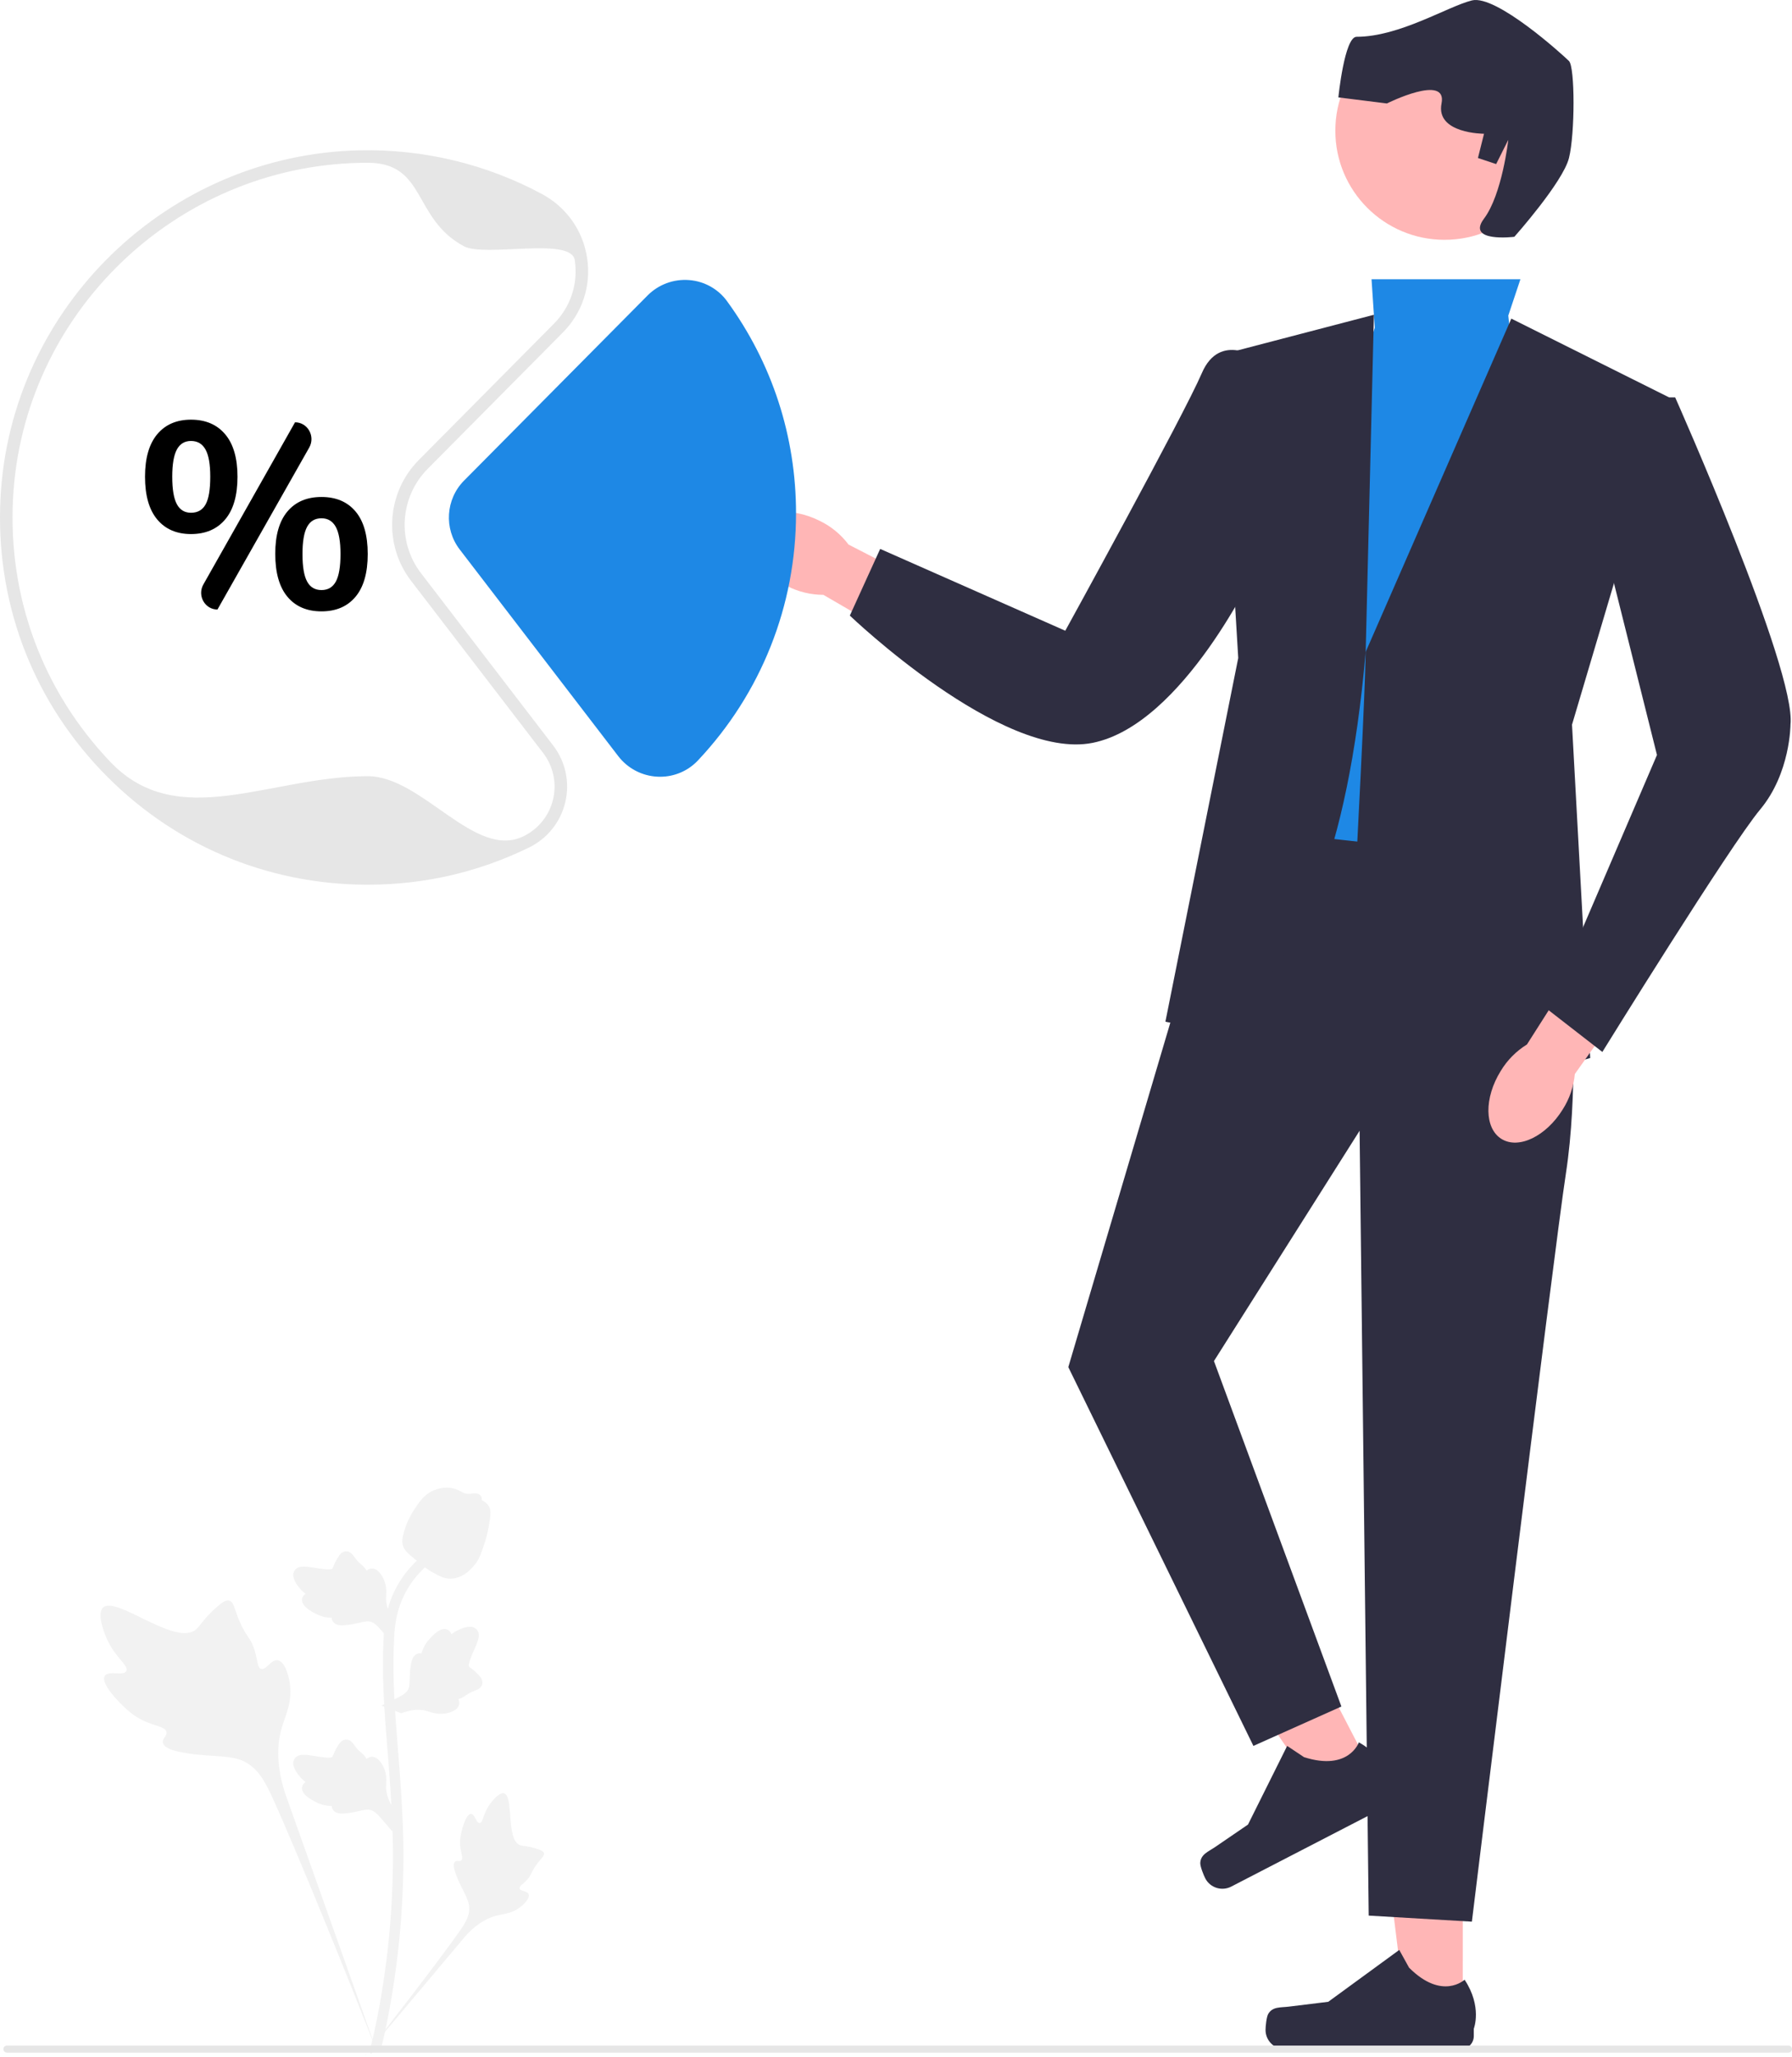
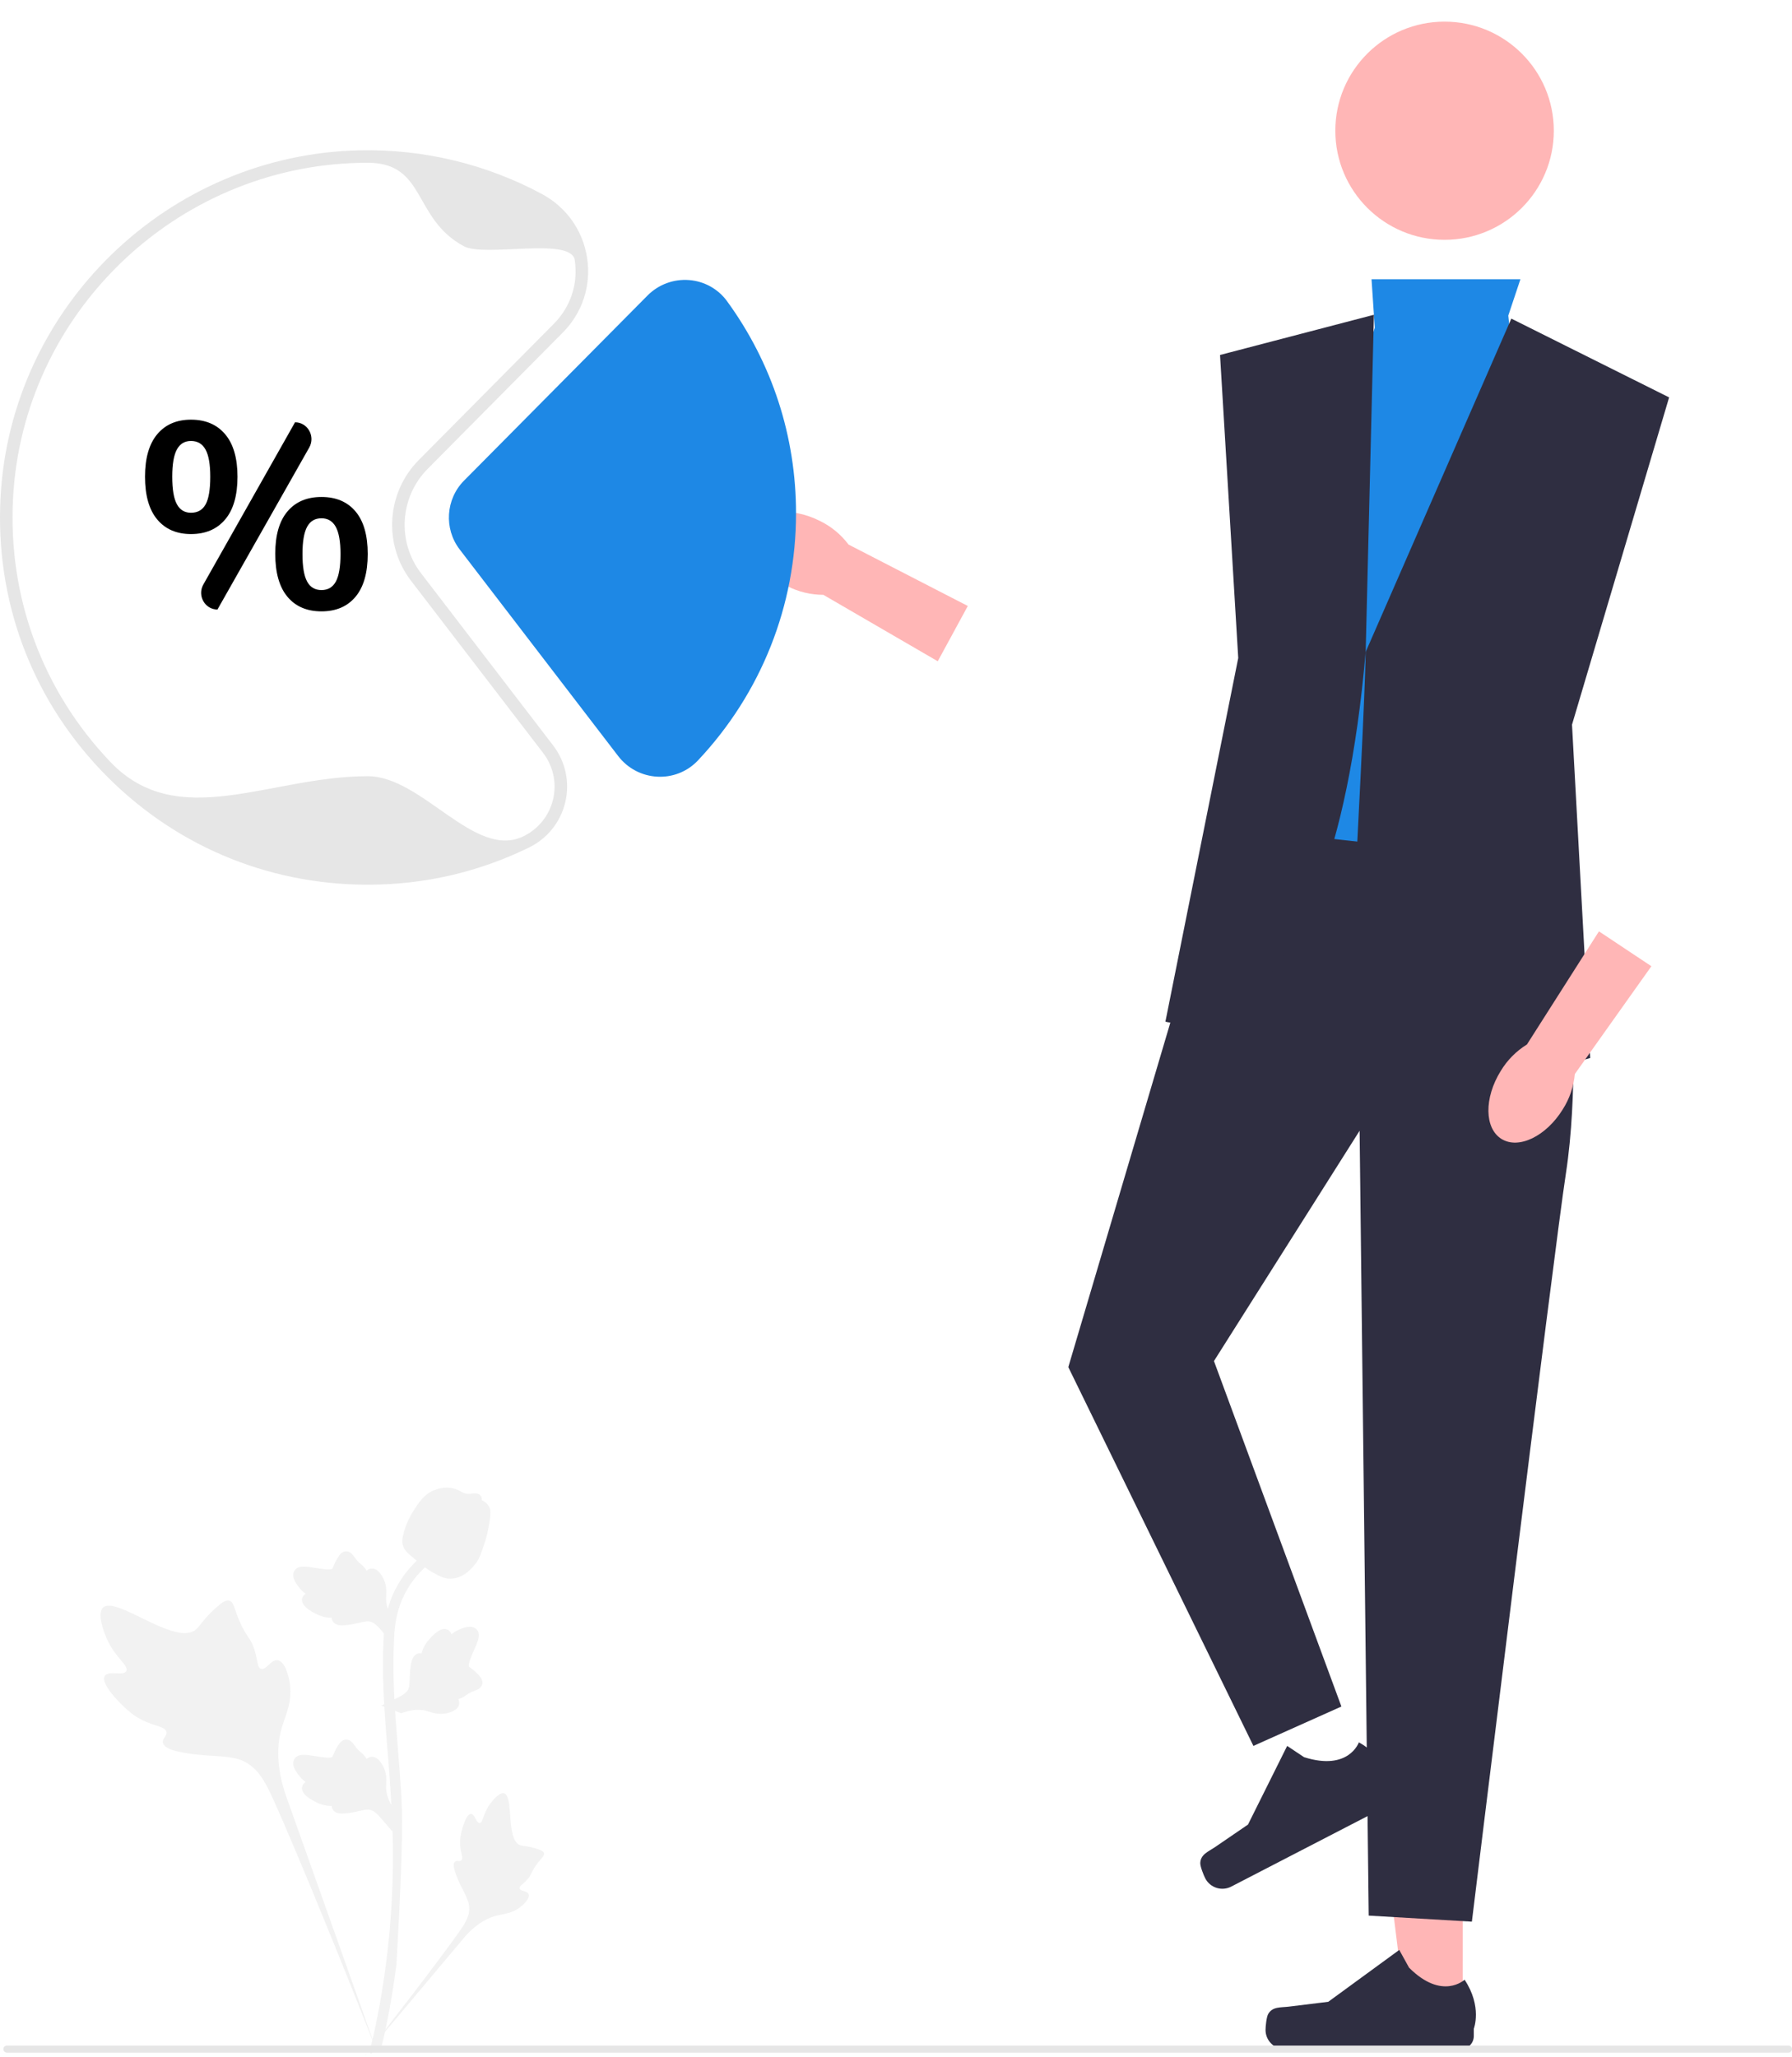
<svg xmlns="http://www.w3.org/2000/svg" width="427" height="490" viewBox="0 0 427 490" fill="none">
  <g clip-path="url(#clip0_202_40)">
    <path d="M24.956 399.269C25.797 397.854 29.434 399.369 30.102 398.085C30.768 396.805 27.39 394.855 25.459 390.4C25.111 389.597 22.917 384.534 24.541 382.972C27.619 380.011 41.706 392.23 46.636 388.232C47.718 387.354 48.474 385.602 51.748 382.758C53.051 381.627 53.839 381.116 54.601 381.306C55.683 381.575 55.768 383.021 56.928 385.863C58.668 390.125 59.697 389.868 60.71 393.268C61.462 395.793 61.291 397.26 62.176 397.546C63.429 397.951 64.582 395.273 66.169 395.513C67.79 395.758 68.769 398.875 69.079 401.209C69.659 405.59 68.048 408.48 67.155 411.519C66.185 414.822 65.609 419.845 67.85 426.956L90.031 489.354C85.134 476.55 70.955 441.451 64.997 428.408C63.277 424.643 61.378 420.824 57.479 419.316C53.725 417.865 48.569 418.732 41.995 417.151C41.228 416.966 39.097 416.425 38.829 415.174C38.608 414.139 39.861 413.562 39.668 412.593C39.41 411.294 36.946 411.278 33.918 409.779C31.783 408.722 30.452 407.465 29.308 406.384C28.963 406.058 23.837 401.153 24.956 399.269Z" fill="#F2F2F2" />
    <path d="M112.224 432.118C113.162 432.122 113.466 434.341 114.291 434.298C115.112 434.255 115.096 432.037 116.728 429.805C117.023 429.403 118.878 426.867 120.115 427.212C122.459 427.867 120.517 438.295 123.905 439.557C124.648 439.834 125.727 439.699 128.07 440.483C129.002 440.795 129.481 441.034 129.607 441.462C129.787 442.07 129.101 442.529 128.039 443.918C126.445 446 126.869 446.43 125.49 447.907C124.466 449.005 123.695 449.344 123.81 449.86C123.972 450.591 125.621 450.383 125.961 451.231C126.309 452.095 125.059 453.475 124 454.3C122.015 455.848 120.129 455.892 118.377 456.332C116.474 456.809 113.839 457.976 110.99 461.126L86.716 490C91.598 483.906 104.76 466.83 109.453 460.147C110.807 458.218 112.137 456.186 111.753 453.84C111.383 451.581 109.469 449.305 108.35 445.627C108.219 445.198 107.87 443.998 108.408 443.505C108.853 443.098 109.498 443.546 109.919 443.172C110.483 442.671 109.78 441.458 109.643 439.542C109.546 438.191 109.781 437.176 109.982 436.304C110.043 436.04 110.975 432.113 112.224 432.118Z" fill="#F2F2F2" />
    <path d="M93.505 436.313L94.07 431.275L93.812 430.893C92.617 429.127 92.008 427.402 92 425.764C91.999 425.504 92.011 425.244 92.023 424.979C92.072 423.928 92.133 422.621 91.451 421.098C91.068 420.249 89.994 418.283 88.378 418.527C87.943 418.587 87.614 418.787 87.365 419.021C87.328 418.962 87.29 418.904 87.25 418.84C86.747 418.074 86.349 417.746 85.965 417.429C85.67 417.186 85.365 416.936 84.888 416.342C84.678 416.082 84.515 415.853 84.377 415.661C83.959 415.079 83.414 414.386 82.451 414.398C81.423 414.447 80.884 415.296 80.527 415.858C79.89 416.86 79.601 417.583 79.41 418.062C79.341 418.237 79.261 418.434 79.221 418.495C78.89 418.982 76.196 418.527 75.181 418.361C72.902 417.982 70.929 417.653 70.117 419.089C69.534 420.115 69.967 421.473 71.441 423.232C71.9 423.779 72.389 424.195 72.823 424.521C72.463 424.735 72.142 425.064 72.011 425.58C71.704 426.801 72.756 428.025 75.135 429.222C75.726 429.521 76.522 429.92 77.636 430.112C78.161 430.202 78.634 430.224 79.038 430.236C79.047 430.47 79.102 430.723 79.244 430.983C79.662 431.749 80.532 432.114 81.843 432.027C83.286 431.951 84.474 431.676 85.521 431.435C86.436 431.226 87.225 431.049 87.843 431.09C88.991 431.182 89.876 432.1 90.914 433.289L93.505 436.313Z" fill="#F2F2F2" />
    <path d="M90.883 406.314L95.621 408.138L96.056 407.986C98.07 407.279 99.896 407.129 101.484 407.537C101.737 407.602 101.986 407.68 102.24 407.759C103.245 408.072 104.496 408.462 106.144 408.19C107.064 408.036 109.241 407.496 109.415 405.875C109.466 405.439 109.356 405.071 109.193 404.77C109.259 404.75 109.325 404.728 109.397 404.705C110.267 404.414 110.686 404.112 111.09 403.822C111.4 403.599 111.721 403.368 112.417 403.058C112.722 402.921 112.985 402.822 113.206 402.737C113.876 402.481 114.686 402.13 114.918 401.197C115.132 400.192 114.446 399.456 113.992 398.969C113.182 398.1 112.556 397.637 112.14 397.331C111.988 397.22 111.817 397.093 111.768 397.039C111.381 396.595 112.505 394.109 112.922 393.171C113.868 391.066 114.687 389.244 113.502 388.095C112.655 387.272 111.231 387.346 109.153 388.323C108.506 388.628 107.979 388.994 107.553 389.331C107.437 388.929 107.2 388.535 106.733 388.278C105.628 387.672 104.176 388.377 102.413 390.372C101.973 390.866 101.384 391.533 100.916 392.561C100.695 393.046 100.554 393.497 100.44 393.884C100.211 393.833 99.952 393.822 99.664 393.894C98.815 394.103 98.241 394.85 97.993 396.139C97.701 397.551 97.666 398.768 97.633 399.841C97.604 400.778 97.576 401.584 97.379 402.171C96.998 403.256 95.885 403.878 94.469 404.579L90.883 406.314Z" fill="#F2F2F2" />
    <path d="M93.505 391.471L94.07 386.432L93.812 386.05C92.617 384.284 92.008 382.559 92 380.922C91.999 380.661 92.011 380.401 92.023 380.136C92.072 379.085 92.133 377.778 91.451 376.255C91.068 375.406 89.994 373.441 88.378 373.684C87.943 373.745 87.614 373.944 87.365 374.178C87.328 374.119 87.29 374.061 87.25 373.998C86.747 373.231 86.349 372.903 85.965 372.587C85.67 372.343 85.365 372.093 84.888 371.499C84.678 371.239 84.515 371.01 84.377 370.818C83.959 370.237 83.414 369.543 82.451 369.555C81.423 369.604 80.884 370.453 80.527 371.015C79.89 372.017 79.601 372.74 79.41 373.219C79.341 373.394 79.261 373.591 79.221 373.652C78.89 374.139 76.196 373.684 75.181 373.518C72.902 373.139 70.929 372.81 70.117 374.246C69.534 375.273 69.967 376.63 71.441 378.389C71.9 378.936 72.389 379.352 72.823 379.679C72.463 379.893 72.142 380.221 72.011 380.737C71.704 381.958 72.756 383.182 75.135 384.379C75.726 384.678 76.522 385.077 77.636 385.269C78.161 385.359 78.634 385.381 79.038 385.393C79.047 385.627 79.102 385.88 79.244 386.14C79.662 386.907 80.532 387.272 81.843 387.184C83.286 387.108 84.474 386.834 85.521 386.593C86.436 386.383 87.225 386.206 87.843 386.247C88.991 386.34 89.876 387.257 90.914 388.447L93.505 391.471Z" fill="#F2F2F2" />
-     <path d="M88.342 489.272L89.399 488.61L90.632 488.751C90.652 488.637 90.719 488.374 90.82 487.963C91.372 485.71 93.054 478.854 94.458 468.057C95.437 460.52 95.992 452.772 96.106 445.023C96.221 437.262 95.853 431.387 95.558 426.665C95.335 423.103 95.064 419.711 94.799 416.408C94.092 407.581 93.426 399.244 93.922 390.013C94.031 387.953 94.262 383.664 96.771 379.099C98.227 376.453 100.233 374.102 102.733 372.117L101.178 370.166C98.419 372.36 96.2 374.964 94.583 377.903C91.801 382.963 91.55 387.636 91.429 389.882C90.925 399.275 91.598 407.693 92.312 416.605C92.576 419.896 92.846 423.273 93.068 426.82C93.36 431.499 93.724 437.323 93.611 444.984C93.499 452.64 92.951 460.294 91.985 467.736C90.598 478.397 88.94 485.151 88.395 487.369C88.105 488.554 88.044 488.802 88.342 489.272Z" fill="#F2F2F2" />
+     <path d="M88.342 489.272L89.399 488.61L90.632 488.751C90.652 488.637 90.719 488.374 90.82 487.963C91.372 485.71 93.054 478.854 94.458 468.057C96.221 437.262 95.853 431.387 95.558 426.665C95.335 423.103 95.064 419.711 94.799 416.408C94.092 407.581 93.426 399.244 93.922 390.013C94.031 387.953 94.262 383.664 96.771 379.099C98.227 376.453 100.233 374.102 102.733 372.117L101.178 370.166C98.419 372.36 96.2 374.964 94.583 377.903C91.801 382.963 91.55 387.636 91.429 389.882C90.925 399.275 91.598 407.693 92.312 416.605C92.576 419.896 92.846 423.273 93.068 426.82C93.36 431.499 93.724 437.323 93.611 444.984C93.499 452.64 92.951 460.294 91.985 467.736C90.598 478.397 88.94 485.151 88.395 487.369C88.105 488.554 88.044 488.802 88.342 489.272Z" fill="#F2F2F2" />
    <path d="M107.309 376.076C107.411 376.076 107.514 376.073 107.619 376.066C109.744 375.951 111.712 374.682 113.468 372.292C114.292 371.168 114.714 369.886 115.554 367.329C115.685 366.935 116.318 364.935 116.703 362.184C116.955 360.386 116.924 359.634 116.567 358.97C116.171 358.23 115.53 357.715 114.809 357.367C114.84 357.128 114.815 356.883 114.711 356.632C114.286 355.593 113.155 355.729 112.544 355.795C112.234 355.834 111.848 355.885 111.431 355.863C110.776 355.832 110.424 355.637 109.89 355.345C109.38 355.065 108.745 354.717 107.803 354.525C105.946 354.138 104.391 354.664 103.878 354.837C101.179 355.734 99.849 357.829 98.309 360.255C98.002 360.741 96.948 362.512 96.252 364.94C95.75 366.692 95.821 367.47 95.972 368.049C96.279 369.239 97.004 369.92 98.845 371.424C100.767 372.998 101.732 373.786 102.561 374.265C104.489 375.377 105.7 376.076 107.309 376.076Z" fill="#F2F2F2" />
    <path d="M187.52 139.594C180.77 136.225 177.039 130.016 179.188 125.727C181.336 121.438 188.549 120.693 195.301 124.065C198.017 125.374 200.379 127.314 202.19 129.723L230.611 144.359L223.448 157.529L196.19 141.702C193.173 141.701 190.2 140.978 187.52 139.594Z" fill="#FFB6B6" />
    <path d="M348.55 480.067L335.021 480.065L328.586 427.963L348.553 427.965L348.55 480.067Z" fill="#FFB6B6" />
    <path d="M302.199 479.76C301.777 480.469 301.555 482.755 301.555 483.579C301.555 486.111 303.611 488.163 306.147 488.163H348.044C349.774 488.163 351.177 486.763 351.177 485.036V483.294C351.177 483.294 353.249 478.06 348.982 471.608C348.982 471.608 343.679 476.66 335.754 468.747L333.417 464.52L316.501 476.873L307.124 478.025C305.073 478.277 303.254 477.986 302.199 479.76Z" fill="#2F2E41" />
-     <path d="M327.306 422.778L315.291 428.987L285.584 385.672L303.316 376.508L327.306 422.778Z" fill="#FFB6B6" />
    <path d="M286.003 443.783C285.955 444.605 286.81 446.738 287.19 447.469C288.356 449.718 291.126 450.597 293.378 449.433L330.585 430.2C332.121 429.406 332.722 427.518 331.926 425.984L331.124 424.438C331.124 424.438 330.555 418.838 323.794 415.067C323.794 415.067 321.411 421.988 310.73 418.599L306.708 415.918L297.374 434.653L289.578 439.981C287.872 441.147 286.123 441.723 286.003 443.783Z" fill="#2F2E41" />
    <path d="M362.289 66.516H326.81L327.584 78.066L304.447 151.7L300.109 200.789L343.491 208.008L363.735 117.049L359.397 75.179L362.289 66.516Z" fill="#1E88E5" />
    <path d="M360.12 75.901L397.718 94.67L374.581 172.635L378.919 252.044C378.919 252.044 319.631 270.813 322.523 217.393C325.415 163.972 325.415 155.31 325.415 155.31L360.12 75.901Z" fill="#2F2E41" />
-     <path d="M300.109 85.626C300.109 85.626 290.71 78.788 286.372 88.895C282.034 99.001 253.836 150.256 253.836 150.256L209.731 130.765L202.501 146.647C202.501 146.647 238.652 181.298 260.343 176.967C282.034 172.635 299.386 135.096 299.386 135.096L300.109 85.626Z" fill="#2F2E41" />
    <path d="M374.581 237.606C374.581 237.606 376.027 260.707 373.135 279.476C370.242 298.246 350.721 457.785 350.721 457.785L326.138 456.342L323.969 269.37L289.264 324.234L319.631 406.531L298.663 415.915L254.559 325.678L284.926 223.168L293.602 197.18L358.674 204.399L374.581 237.606Z" fill="#2F2E41" />
    <path d="M277.695 243.381C277.695 243.381 316.739 254.932 325.415 155.31L327.377 74.984L290.71 84.564L295.048 156.753L277.695 243.381Z" fill="#2F2E41" />
    <path d="M344.214 57.131C329.838 57.131 318.185 45.496 318.185 31.143C318.185 16.79 329.838 5.155 344.214 5.155C358.589 5.155 370.243 16.79 370.243 31.143C370.243 45.496 358.589 57.131 344.214 57.131Z" fill="#FFB6B6" />
-     <path d="M360.843 56.41C360.843 56.41 372.412 43.415 373.858 37.64C375.304 31.865 375.304 15.983 373.858 14.539C372.412 13.095 356.505 -1.342 350.721 0.101C344.937 1.545 333.471 8.764 323.246 8.764C320.354 8.764 318.908 23.202 318.908 23.202L330.476 24.646C330.476 24.646 344.937 17.427 343.491 24.646C342.045 31.865 353.613 31.865 353.613 31.865L352.167 37.64L356.505 39.084L359.397 33.309C359.397 33.309 357.951 46.303 353.613 52.078C349.275 57.853 360.843 56.41 360.843 56.41Z" fill="#2F2E41" />
    <path d="M372.368 264.291C368.4 270.7 361.871 273.851 357.786 271.329C353.701 268.806 353.608 261.567 357.579 255.156C359.13 252.573 361.277 250.399 363.843 248.815L381.001 221.87L393.493 230.179L375.252 255.86C374.979 258.86 373.99 261.751 372.368 264.291Z" fill="#FFB6B6" />
-     <path d="M391.933 94.67H399.164C399.164 94.67 428.084 159.641 426.638 172.635C426.638 172.635 426.638 184.186 419.408 192.848C412.178 201.511 381.811 250.6 381.811 250.6L368.797 240.494L394.825 179.854L378.919 116.327L391.933 94.67Z" fill="#2F2E41" />
    <path d="M0.805 488.139C0.805 488.601 1.179 488.974 1.641 488.974H426.164C426.626 488.974 427 488.601 427 488.139C427 487.678 426.626 487.304 426.164 487.304H1.641C1.179 487.304 0.805 487.678 0.805 488.139Z" fill="#E6E6E6" />
    <path d="M157.287 185.04C160.703 185.04 163.958 183.647 166.3 181.161C181.377 165.158 189.68 144.247 189.68 122.279C189.68 103.974 183.993 86.496 173.232 71.737C171.105 68.821 167.805 66.991 164.178 66.717C160.494 66.433 156.89 67.781 154.292 70.401L110.569 114.497C106.194 118.91 105.746 125.955 109.529 130.884L147.313 180.126C149.559 183.052 152.962 184.837 156.652 185.024C156.864 185.034 157.076 185.04 157.287 185.04Z" fill="#1E88E5" />
    <path d="M87.622 210.758C101.103 210.758 114.039 207.775 126.07 201.891C130.44 199.754 133.585 195.816 134.699 191.084C135.812 186.352 134.754 181.427 131.793 177.571L100.306 136.535C94.578 129.07 95.256 118.401 101.882 111.717L134.115 79.21C138.774 74.512 140.887 68.067 139.91 61.529C138.929 54.958 135 49.376 129.129 46.216C115.893 39.09 100.895 35.484 85.753 35.809C40.122 36.759 2.51 73.112 0.125 118.569C-1.149 142.855 7.349 165.909 24.055 183.484C40.772 201.072 63.347 210.758 87.622 210.758ZM87.59 38.772C101.612 38.772 98.257 52.052 110.523 58.654C115.557 61.364 136.115 56.336 136.956 61.969C137.792 67.568 135.983 73.088 131.992 77.112L99.76 109.619C92.089 117.356 91.304 129.707 97.935 138.349L129.422 179.384C131.836 182.529 132.699 186.544 131.791 190.402C130.883 194.259 128.319 197.471 124.756 199.214C113.138 204.895 100.644 184.91 87.622 184.91C64.174 184.91 42.369 198.42 26.222 181.432C10.086 164.455 1.877 142.186 3.108 118.726C5.411 74.82 41.741 39.708 85.816 38.79C86.407 38.778 86.999 38.772 87.59 38.772Z" fill="#E6E6E6" />
    <path d="M37.462 123.748C35.524 121.43 34.555 118.038 34.555 113.568C34.555 109.142 35.524 105.769 37.462 103.451C39.4 101.134 42.084 99.975 45.511 99.975C48.979 99.975 51.693 101.134 53.652 103.451C55.61 105.769 56.589 109.142 56.589 113.568C56.589 118.038 55.61 121.43 53.652 123.748C51.693 126.066 48.979 127.225 45.511 127.225C42.084 127.225 39.4 126.066 37.462 123.748ZM49 120.146C49.734 118.81 50.101 116.618 50.101 113.568C50.101 110.604 49.724 108.443 48.969 107.085C48.214 105.728 47.061 105.049 45.511 105.049C44.001 105.049 42.879 105.728 42.144 107.085C41.41 108.443 41.043 110.604 41.043 113.568C41.043 116.575 41.41 118.758 42.144 120.115C42.879 121.473 44.001 122.151 45.511 122.151C47.102 122.151 48.266 121.483 49 120.146ZM48.455 139.24L70.3 100.601C73.316 100.601 75.198 103.945 73.685 106.615L51.815 145.204C48.825 145.204 46.957 141.889 48.455 139.24ZM68.494 142.166C66.556 139.848 65.587 136.434 65.587 131.923C65.587 127.497 66.556 124.135 68.494 121.837C70.432 119.541 73.135 118.392 76.604 118.392C80.072 118.392 82.776 119.541 84.714 121.837C86.652 124.135 87.621 127.518 87.621 131.986C87.621 136.455 86.652 139.848 84.714 142.166C82.776 144.483 80.072 145.642 76.604 145.642C73.135 145.642 70.432 144.483 68.494 142.166ZM80.032 138.532C80.766 137.176 81.134 134.993 81.134 131.986C81.134 129.021 80.756 126.86 80.001 125.502C79.246 124.146 78.114 123.467 76.604 123.467C75.053 123.467 73.911 124.146 73.177 125.502C72.442 126.86 72.075 129.021 72.075 131.986C72.075 134.993 72.442 137.176 73.177 138.532C73.911 139.89 75.053 140.568 76.604 140.568C78.155 140.568 79.297 139.89 80.032 138.532Z" fill="black" />
  </g>
  <defs>
    <clipPath id="clip0_202_40">
      <rect width="427" height="490" fill="white" transform="matrix(-1 0 0 1 427 0)" />
    </clipPath>
  </defs>
</svg>